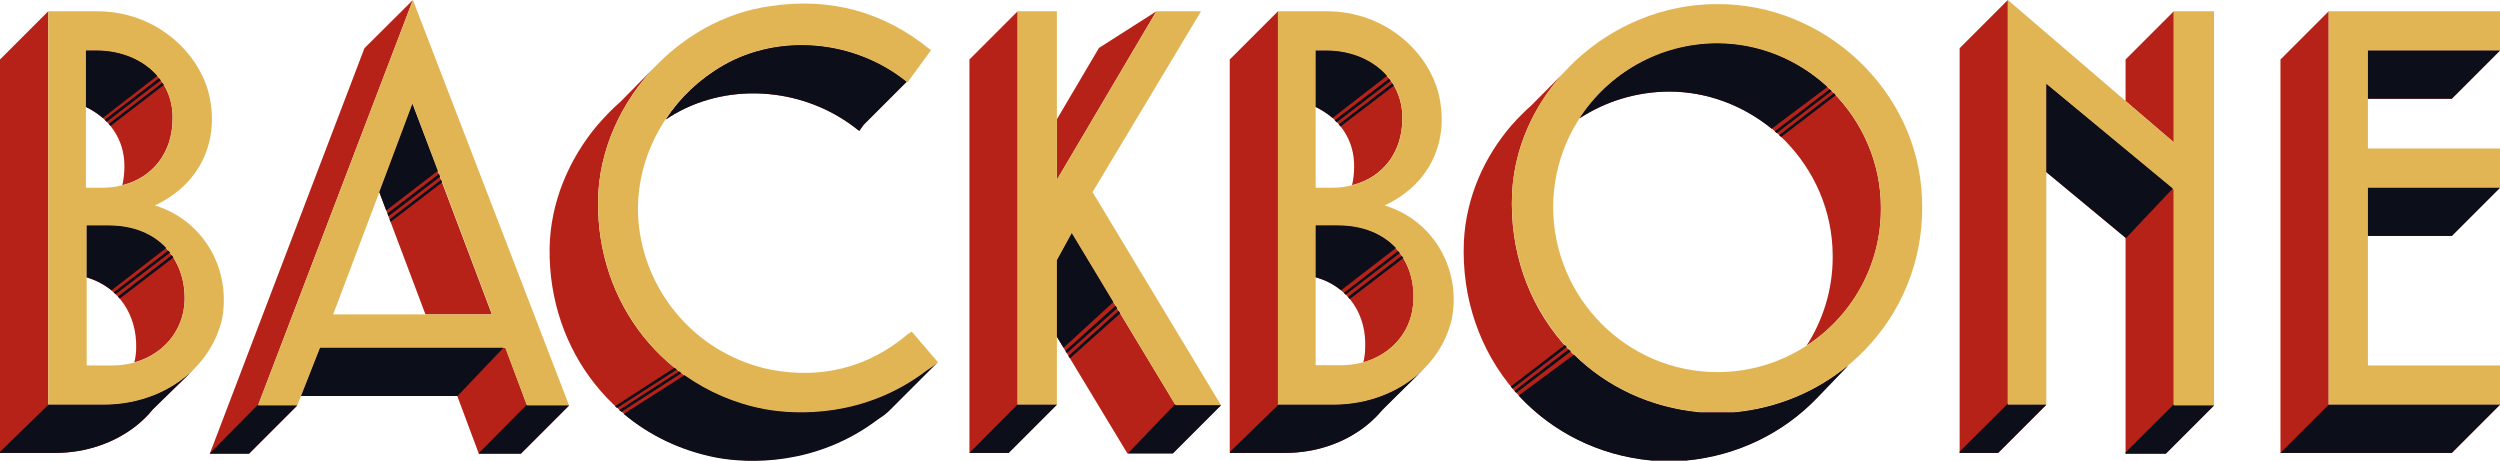
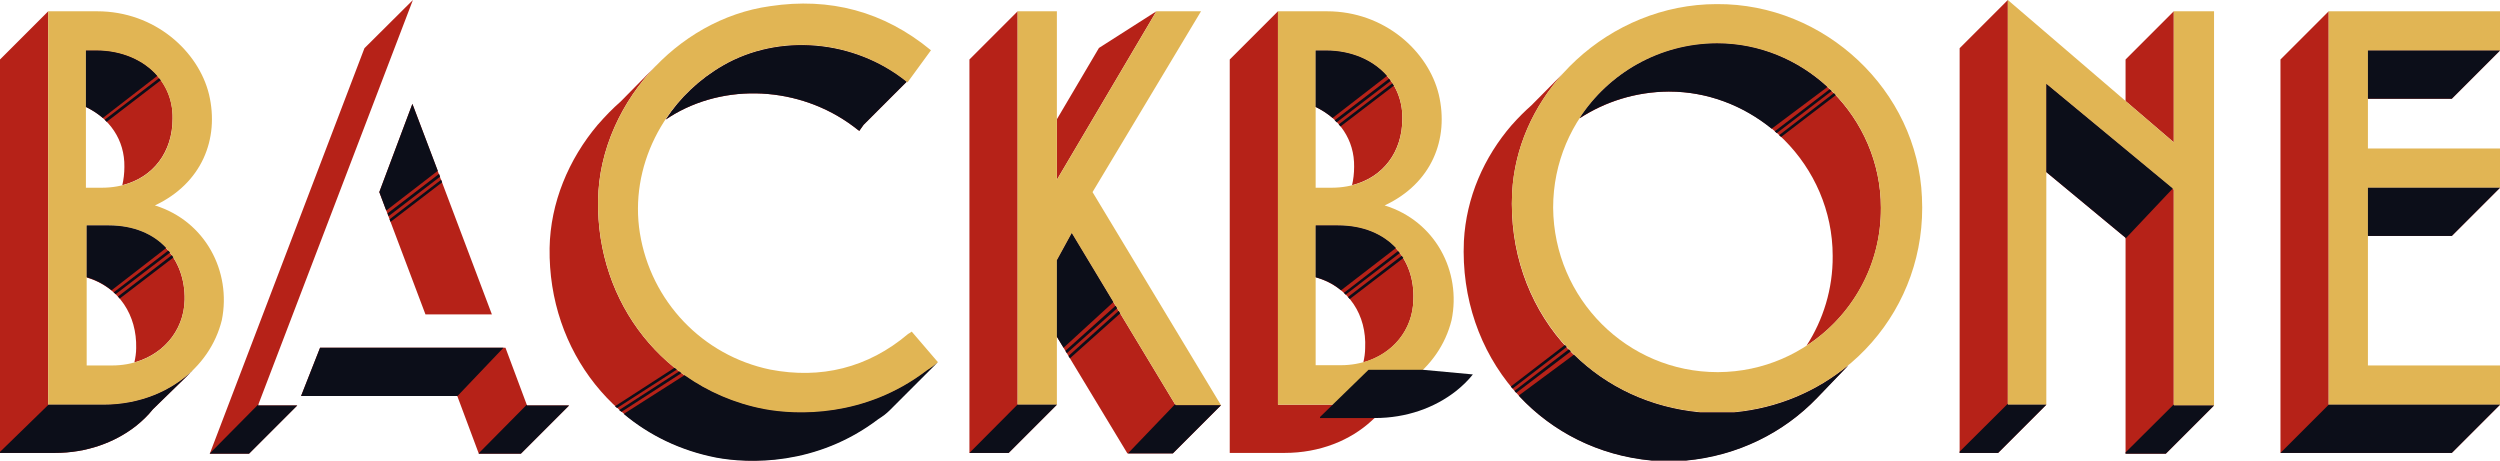
<svg xmlns="http://www.w3.org/2000/svg" id="Слой_1" x="0px" y="0px" viewBox="0 0 974.8 179.6" style="enable-background:new 0 0 974.8 179.6;" xml:space="preserve">
  <style type="text/css"> .st0{fill:#B62218;} .st1{fill:#E1B554;} .st2{fill:#0C0E19;} </style>
  <title>bb logo</title>
  <g>
    <g>
      <polygon class="st0" points="908,4.4 889.2,23.2 889.2,176.6 956,176.6 974.8,157.8 908,157.8 " />
      <polygon class="st0" points="923.3,92 956,92 974.8,73.2 923.3,73.2 " />
      <polygon class="st0" points="923.3,19.7 923.3,38.5 956,38.5 974.8,19.7 924.7,19.7 " />
    </g>
    <g>
      <polygon class="st0" points="782.9,0 764.1,18.8 764.1,176.6 779.1,176.6 797.9,157.8 782.9,157.8 " />
      <polygon class="st0" points="847.6,4.4 828.8,23.2 828.8,39.4 847.6,55.5 " />
      <polygon class="st0" points="847.6,73.9 797.9,32.7 797.9,67.1 828.8,92.7 828.8,176.9 844.5,176.9 863.3,158.1 847.6,158.1 " />
    </g>
    <g>
      <path class="st0" d="M669.6,16.9h-0.1c-22.4,0.1-42.1,11.7-53.5,29.2c10-6.5,21.9-10.3,34.7-10.4h0.1c34.7,0,63.8,28.9,63.8,64.1 c0.1,12.9-3.7,24.9-10.2,35c17.6-11.4,29.2-31.3,29-53.8C733.4,45.9,704.3,16.9,669.6,16.9z" />
      <path class="st0" d="M733.2,129.5C733.2,129.5,733.2,129.5,733.2,129.5c0.1-0.1,0.1-0.1,0.1-0.1L733.2,129.5 C733.3,129.4,733.3,129.4,733.2,129.5z" />
      <path class="st0" d="M614.8,23.2C614.8,23.2,614.8,23.2,614.8,23.2L614.8,23.2L614.8,23.2C614.8,23.3,614.8,23.3,614.8,23.2 C614.8,23.2,614.8,23.2,614.8,23.2z" />
      <path class="st0" d="M676.2,160.8h-13.3c-44.1-4.1-75.4-40.8-73.3-85.5c0.9-17.6,8.3-33.9,19.9-46.7c0,0,0,0,0,0l-12.4,12.5 c-2.6,2.3-5.1,4.8-7.4,7.4l-0.2,0.2c0,0,0,0,0,0c-10.9,12.6-17.8,28.3-18.7,45.3c-2,44.7,29.3,81.5,73.3,85.5h13.3 c20.3-1.9,38.1-10.9,51.1-24.4l0,0c0.2-0.2,6.2-6.4,12.2-12.7C708.6,152.5,693.3,159.2,676.2,160.8z" />
      <path class="st0" d="M612.1,25.8C612.1,25.8,612.1,25.8,612.1,25.8C612.1,25.8,612.1,25.8,612.1,25.8z" />
    </g>
    <g>
      <path class="st0" d="M513,19.7v22c9.1,4.3,15.2,12.8,15,23.4c0,2.5-0.3,4.9-0.8,7.1c12.1-3,19.6-13,19.6-25.9 c0.3-15.7-13-26.6-29.7-26.6H513z" />
      <path class="st0" d="M521.6,87.9H513v20.2c13.1,3.8,19.9,14.9,19.3,27.6c0,1.9-0.3,3.8-0.7,5.6c11.4-3.2,19.3-12.6,19.5-24.4 C551.8,101.2,541.3,87.9,521.6,87.9z" />
      <polygon class="st0" points="557.9,140.8 557.9,140.8 557.9,140.8 " />
      <path class="st0" d="M519.7,157.8h-21.4V4.4l-18.8,18.8v153.4h21.4c13.6,0,25.6-4.8,34.1-12.7v0l0,0c1-0.9,2-1.9,2.9-2.9 l14.5-14.6C544,153.5,532.6,157.8,519.7,157.8z" />
    </g>
    <g>
      <polygon class="st0" points="396.8,4.4 378,23.2 378,176.6 393.3,176.6 412.1,157.8 396.8,157.8 " />
      <polygon class="st0" points="412.1,70.1 450.9,4.4 428.5,18.7 412.1,46.5 " />
      <polygon class="st0" points="458.4,158 417.9,90.9 412.1,101.5 412.1,131.3 439.6,176.8 457.3,176.8 476.1,158 " />
    </g>
    <g>
      <path class="st0" d="M281.9,25.6c-9.2,5.3-16.8,12.6-22.3,21c1.2-0.8,2.3-1.5,3.5-2.2c21.9-12.6,51.1-10.2,71.6,6.4 c0.2,0,0.3,0.1,0.3,0.3l1.7-2.4l16.8-16.8C333,15.4,303.7,13,281.9,25.6z" />
      <path class="st0" d="M361.3,144.5c-24.1,18.4-50.7,17.4-63.4,15c-38.5-7.5-65.4-40.9-64.7-81.5c0.3-19.6,9.1-38.5,22.8-52.6l0,0 l-14,14.2c-3.1,2.7-6,5.7-8.7,8.8l-0.2,0.2l0,0c-11.4,13.5-18.5,30.5-18.8,48.1c-0.6,40.5,26.3,74,64.7,81.5 c12.6,2.4,39.2,3.4,63.4-15c1.6-1,3.1-2.1,4.4-3.4l18.8-18.8C364.4,142.4,362.9,143.5,361.3,144.5z" />
    </g>
    <g>
      <polygon class="st0" points="161,0 142.1,18.8 81.8,176.9 97.1,176.9 115.9,158.1 100.6,158.1 " />
      <polygon class="st0" points="205.5,158.1 197.1,135.6 124.8,135.6 117.4,154.4 178.3,154.4 186.7,176.9 203.1,176.9 221.9,158.1 " />
      <polygon class="st0" points="160.8,40.5 147.9,74.9 165.9,122.6 191.8,122.6 " />
    </g>
    <g>
      <path class="st0" d="M33.5,19.7v22c9.1,4.3,15.2,12.8,15,23.4c0,2.5-0.3,4.9-0.8,7.1c12.1-3,19.6-13,19.6-26 c0.3-15.7-13-26.6-29.7-26.6H33.5z" />
      <path class="st0" d="M50.4,141.8c12.5-2.6,21.3-12.4,21.6-24.9c0.3-15.7-10.3-28.9-29.6-28.9h-8.6v20.2 c12.8,3.8,19.6,14.9,19.3,27.5c0,1.9-0.3,3.8-0.7,5.6C51.8,141.5,51.1,141.6,50.4,141.8z" />
      <path class="st0" d="M75.4,144.2c-8.6,8.4-21,13.6-35.1,13.6H18.8V4.4L0,23.2v153.4h21.4c12.3,0,23.3-4,31.6-10.5l0,0 c2.4-1.9,4.7-4.1,6.6-6.5L75.4,144.2L75.4,144.2C75.4,144.2,75.4,144.2,75.4,144.2z" />
    </g>
    <g>
      <path class="st1" d="M539.9,80.1c18.4-8.6,25.2-25.9,21.1-43.3C556.9,20,539.9,4.4,517.4,4.4h-19.1v153.4h21.4 c23.2,0,41.6-13.9,46.3-33C569.9,105.9,559.7,86.2,539.9,80.1z M513,19.7h4.1c16.7,0,30,10.9,29.7,26.6 c0,15.7-10.9,26.9-27.7,26.9H513V19.7z M551.1,116.8c-0.3,14.7-12.3,25.6-28.3,25.6H513V87.9h8.6 C541.3,87.9,551.8,101.2,551.1,116.8z" />
      <path class="st1" d="M60.4,80.1c18.3-8.6,25.2-25.9,21.1-43.3C77.4,20,60.4,4.4,37.9,4.4H18.8v153.4h21.4 c23.2,0,41.6-13.9,46.3-33C90.3,105.9,80.1,86.2,60.4,80.1z M33.5,19.7h4.1c16.7,0,30,10.9,29.7,26.6c0,15.7-10.9,26.9-27.7,26.9 h-6.1V19.7z M43.7,142.5h-9.9V87.9h8.6c19.3,0,29.9,13.3,29.6,28.9C71.7,131.5,59.7,142.5,43.7,142.5z" />
      <polygon class="st1" points="924.7,19.7 974.8,19.7 974.8,4.4 908,4.4 908,157.8 974.8,157.8 974.8,142.5 923.3,142.5 923.3,73.2 974.8,73.2 974.8,57.9 923.3,57.9 923.3,19.7 " />
      <path class="st1" d="M669.4,1.6c-41.6,0-77.7,33.4-79.8,73.6c-2,44.7,29.3,81.5,73.3,85.5h13.3c43.3-4.1,75.4-40.5,73.2-83.8 C747.7,35.4,711.6,1.3,669.4,1.6z M670,145.1c0,0-0.1,0-0.3,0c-35.2,0-63.8-28.6-64.1-64.1c0-35.4,28.6-64,63.9-64.1h0.1 c34.7,0,63.8,28.9,63.8,64.1C733.6,116.2,705.2,144.9,670,145.1z" />
-       <path class="st1" d="M100.6,158.1h15.3l8.9-22.5h72.2l8.5,22.5h16.4L161,0L100.6,158.1z M129.9,122.6l31-82.1l31,82.1H129.9z" />
      <polygon class="st1" points="468.3,4.4 450.9,4.4 412.1,70.1 412.1,4.4 396.8,4.4 396.8,157.8 412.1,157.8 412.1,101.5 417.9,90.9 458.4,158 476.1,158 426,74.9 " />
      <polygon class="st1" points="847.6,55.5 782.9,0 782.9,157.8 797.9,157.8 797.9,32.7 847.6,73.9 847.6,158.1 863.3,158.1 863.3,4.4 847.6,4.4 " />
      <path class="st1" d="M354.1,130.2c-15.7,13.3-34.1,17.7-53.8,13.9c-26.4-5.5-46.5-26.6-50.8-53.2c-4.1-25.5,8.9-51.8,32.4-65.4 c21.9-12.6,51.1-10.2,71.6,6.4c0.2,0,0.3,0.1,0.3,0.3l9.2-12.6C344.6,4.4,323.5-1.1,300.3,2.4c-36.8,5.1-66.5,39.2-67.1,75.7 c-0.6,40.5,26.3,74,64.7,81.5c12.6,2.4,39.2,3.4,63.4-15c1.6-1,3.1-2.1,4.4-3.4l-10.2-11.9C355.1,129.6,354.7,129.9,354.1,130.2z" />
    </g>
    <path class="st2" d="M37.6,19.7h-4.1v22c2.4,1.2,4.6,2.6,6.6,4.3l21.2-16.4C55.9,23.4,47.3,19.7,37.6,19.7z" />
    <path class="st2" d="M42.4,87.9h-8.6v20.2c3.8,1.1,7,2.9,9.7,5.1l21.3-16.5C59.8,91.3,52.2,87.9,42.4,87.9z" />
    <path class="st2" d="M79.2,139.9C79.2,139.9,79.2,139.9,79.2,139.9C79.2,139.9,79.2,139.9,79.2,139.9z" />
    <path class="st2" d="M80.8,137.6C80.8,137.6,80.8,137.6,80.8,137.6C80.8,137.6,80.8,137.6,80.8,137.6z" />
    <path class="st2" d="M75.4,144.2C75.4,144.2,75.4,144.2,75.4,144.2c-8.6,8.4-21,13.6-35.1,13.6H18.9L0,176.2v0.4h21.4 c12.3,0,23.3-4,31.6-10.5l0,0c2.4-1.9,4.7-4.1,6.6-6.5L75.4,144.2L75.4,144.2z" />
    <path class="st2" d="M517.1,19.7H513v22c2.4,1.2,4.6,2.6,6.6,4.3l21.2-16.4C535.4,23.4,526.8,19.7,517.1,19.7z" />
    <path class="st2" d="M521.7,87.9H513v20.2c3.8,1.1,6.8,2.5,9.9,5.1l21.4-16.5C539.2,91.3,531.6,87.9,521.7,87.9z" />
-     <path class="st2" d="M554.9,144.2C554.9,144.2,554.9,144.2,554.9,144.2c-8.6,8.4-21,13.6-35.1,13.6h-21.3l-18.9,18.4v0.4h21.4 c12.3,0,23.3-4,31.6-10.5l0,0c2.4-1.9,4.7-4.1,6.6-6.5L554.9,144.2L554.9,144.2z" />
+     <path class="st2" d="M554.9,144.2C554.9,144.2,554.9,144.2,554.9,144.2h-21.3l-18.9,18.4v0.4h21.4 c12.3,0,23.3-4,31.6-10.5l0,0c2.4-1.9,4.7-4.1,6.6-6.5L554.9,144.2L554.9,144.2z" />
    <g>
      <polygon class="st2" points="923.3,92 956,92 974.8,73.2 923.3,73.2 " />
      <polygon class="st2" points="974.8,157.8 908,157.8 889.2,176.6 956,176.6 " />
      <polygon class="st2" points="923.3,19.7 923.3,38.5 956,38.5 974.8,19.7 924.7,19.7 " />
    </g>
    <g>
      <path class="st2" d="M712.5,33.9c-11.4-10.5-26.5-17-43-17h-0.1c-22.4,0.1-42.1,11.7-53.5,29.2c10-6.5,21.9-10.3,34.7-10.4h0.1 c15.1,0,29,5.5,40.1,14.5l21.5-16.1L712.5,33.9z" />
      <path class="st2" d="M612.1,25.8C612.1,25.8,612.1,25.8,612.1,25.8C612.1,25.8,612.1,25.8,612.1,25.8z" />
      <path class="st2" d="M614.8,23.2C614.8,23.2,614.8,23.2,614.8,23.2L614.8,23.2L614.8,23.2C614.8,23.3,614.8,23.3,614.8,23.2 C614.8,23.2,614.8,23.2,614.8,23.2z" />
      <path class="st2" d="M676.2,160.8h-13.3c-19.5-1.8-36.5-10-49.2-22.5l-21.2,15.7l-0.3,0.3c13,14,31,23.4,51.9,25.3h13.3 c20.3-1.9,38.1-10.9,51.1-24.4l0,0c0.2-0.2,6.2-6.4,12.2-12.7C708.6,152.5,693.3,159.2,676.2,160.8z" />
      <path class="st2" d="M733.2,129.5C733.2,129.5,733.2,129.5,733.2,129.5c0.1-0.1,0.1-0.1,0.1-0.1L733.2,129.5 C733.3,129.4,733.3,129.4,733.2,129.5z" />
      <path class="st2" d="M633,10.5C633,10.5,633,10.5,633,10.5C633,10.5,633,10.5,633,10.5z" />
    </g>
    <g>
      <polygon class="st2" points="100.8,157.6 81.8,176.8 81.8,176.9 97.1,176.9 115.9,158.1 100.6,158.1 " />
      <polygon class="st2" points="160.8,40.5 147.9,74.9 150.6,82.1 170.7,66.6 " />
      <polygon class="st2" points="124.8,135.6 117.4,154.4 178.3,154.4 178.3,154.5 196.3,135.6 " />
      <polygon class="st2" points="205.5,158.1 205.4,157.8 186.7,176.7 186.7,176.9 203.1,176.9 221.9,158.1 " />
    </g>
    <g>
      <polygon class="st2" points="396.8,157.8 396.8,157.7 378,176.6 378,176.6 393.3,176.6 412.1,157.8 " />
      <polygon class="st2" points="417.9,90.9 412.1,101.5 412.1,131.3 414.7,135.6 434.1,117.8 " />
      <polygon class="st2" points="476.1,158 458.4,158 458.2,157.6 439.8,176.8 457.3,176.8 " />
    </g>
    <g>
      <polygon class="st2" points="782.9,157.8 782.9,157.4 764.1,176.1 764.1,176.6 779.1,176.6 797.9,157.8 " />
      <polygon class="st2" points="797.9,32.7 797.9,67.1 828.8,92.7 828.8,93 847.2,73.5 " />
      <polygon class="st2" points="847.6,158.1 847.6,157.7 828.8,176.4 828.8,176.9 844.5,176.9 863.3,158.1 " />
    </g>
    <g>
      <path class="st2" d="M281.9,25.6c-9.2,5.3-16.8,12.6-22.3,21c1.2-0.8,2.3-1.5,3.5-2.2c21.9-12.6,51.1-10.2,71.6,6.4 c0.2,0,0.3,0.1,0.3,0.3l1.7-2.4l16.8-16.8C333,15.4,303.7,13,281.9,25.6z" />
      <path class="st2" d="M361.3,144.5c-24.1,18.4-50.7,17.4-63.4,15c-11.5-2.2-22-6.8-31-13.2l-23.7,15.1c10,8.4,22.2,14.3,35.9,17 c12.6,2.4,39.2,3.4,63.4-15c1.6-1,3.1-2.1,4.4-3.4l18.8-18.8C364.4,142.4,362.9,143.5,361.3,144.5z" />
    </g>
    <path class="st2" d="M524.7,114.9l21.1-16.2c-0.2-0.3-0.4-0.6-0.7-0.8L524,114.2C524.2,114.4,524.5,114.7,524.7,114.9z" />
    <path class="st2" d="M541.6,30.7l-21.2,16.2c0.3,0.3,0.5,0.5,0.8,0.8l21-16.1C542,31.2,541.8,30.9,541.6,30.7z" />
    <path class="st2" d="M692.8,51.9l21.4-16.4c-0.3-0.3-0.5-0.5-0.8-0.7l-21.4,16.4C692.2,51.4,692.5,51.6,692.8,51.9z" />
    <path class="st2" d="M589.8,151.5l21.1-16.2c-0.2-0.3-0.5-0.5-0.7-0.8l-21.1,16.2C589.3,151,589.5,151.3,589.8,151.5z" />
    <polygon class="st2" points="151.5,84.3 171.6,68.9 171.2,67.8 151.1,83.2 " />
    <polygon class="st2" points="416,137.7 435.6,120.2 435,119.2 415.4,136.8 " />
    <path class="st2" d="M240.6,159.1l23.3-15c-0.3-0.2-0.6-0.5-0.9-0.7l-23.2,15C240,158.6,240.3,158.8,240.6,159.1z" />
    <path class="st2" d="M62,30.5L40.8,46.7c0.3,0.2,0.5,0.5,0.8,0.8l21.1-16.2C62.4,31,62.2,30.7,62,30.5z" />
    <path class="st0" d="M43.7,142.5" />
-     <path class="st2" d="M63.3,32.3l-20.9,16c0.2,0.3,0.5,0.5,0.7,0.8l20.8-16C63.7,32.9,63.5,32.6,63.3,32.3z" />
    <path class="st2" d="M45.1,114.7l21.2-16.2c-0.2-0.3-0.4-0.6-0.7-0.8L44.3,114C44.6,114.2,44.9,114.5,45.1,114.7z" />
    <path class="st2" d="M67,99.5l-21,16.1c0.2,0.3,0.5,0.5,0.7,0.8l20.9-16C67.4,100.1,67.2,99.8,67,99.5z" />
    <polygon class="st2" points="152.3,86.5 172.4,71.1 172,70.1 151.9,85.5 " />
    <path class="st2" d="M242.3,160.6l23.4-15.1c-0.3-0.2-0.6-0.5-0.9-0.7l-23.4,15.1C241.8,160.1,242,160.4,242.3,160.6z" />
    <polygon class="st2" points="417.2,139.7 436.8,122.2 436.2,121.2 416.6,138.8 " />
    <path class="st2" d="M542.9,32.5l-20.9,16c0.2,0.3,0.5,0.5,0.7,0.8l20.8-15.9C543.3,33.1,543.1,32.8,542.9,32.5z" />
    <path class="st2" d="M546.6,99.7l-21,16.1c0.2,0.3,0.5,0.5,0.7,0.8l20.9-16C546.9,100.3,546.8,100,546.6,99.7z" />
    <path class="st2" d="M612.5,137c-0.3-0.3-0.5-0.5-0.8-0.8l-21.2,16.2c0.2,0.3,0.5,0.5,0.7,0.8L612.5,137z" />
    <path class="st2" d="M693.7,52.7c0.3,0.2,0.5,0.5,0.8,0.7l21.3-16.3c-0.2-0.3-0.5-0.5-0.7-0.8L693.7,52.7z" />
  </g>
</svg>